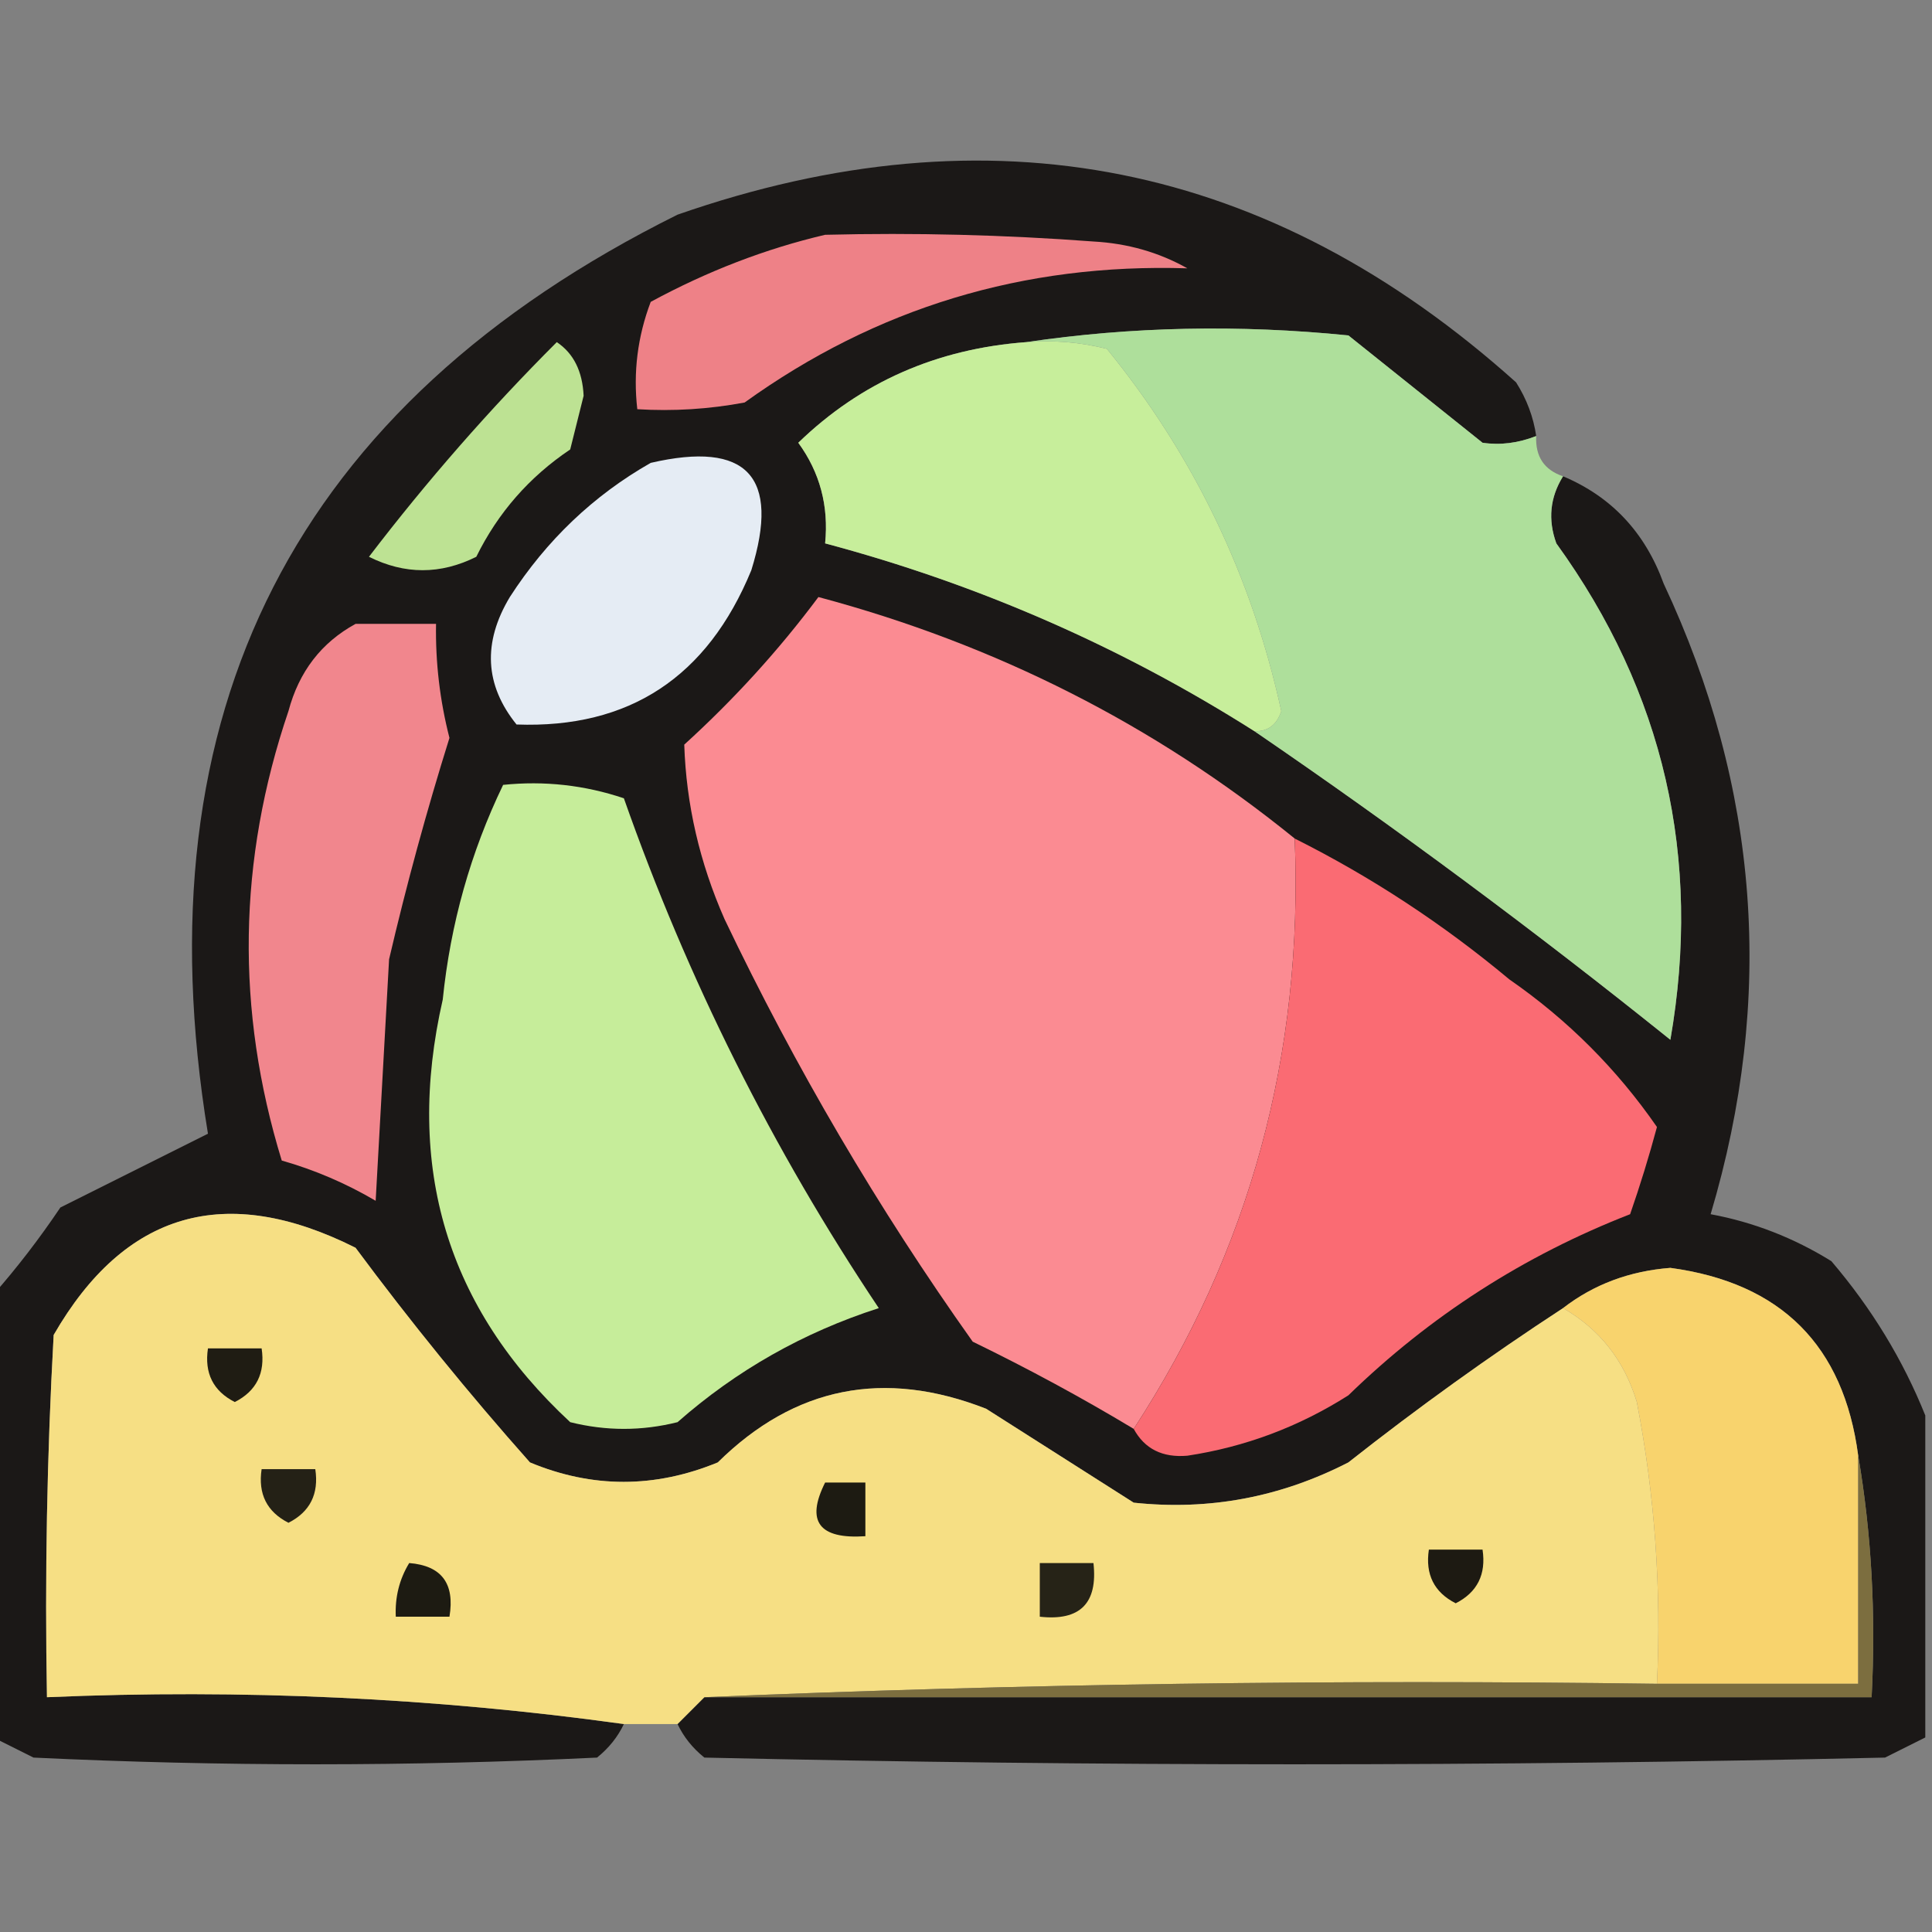
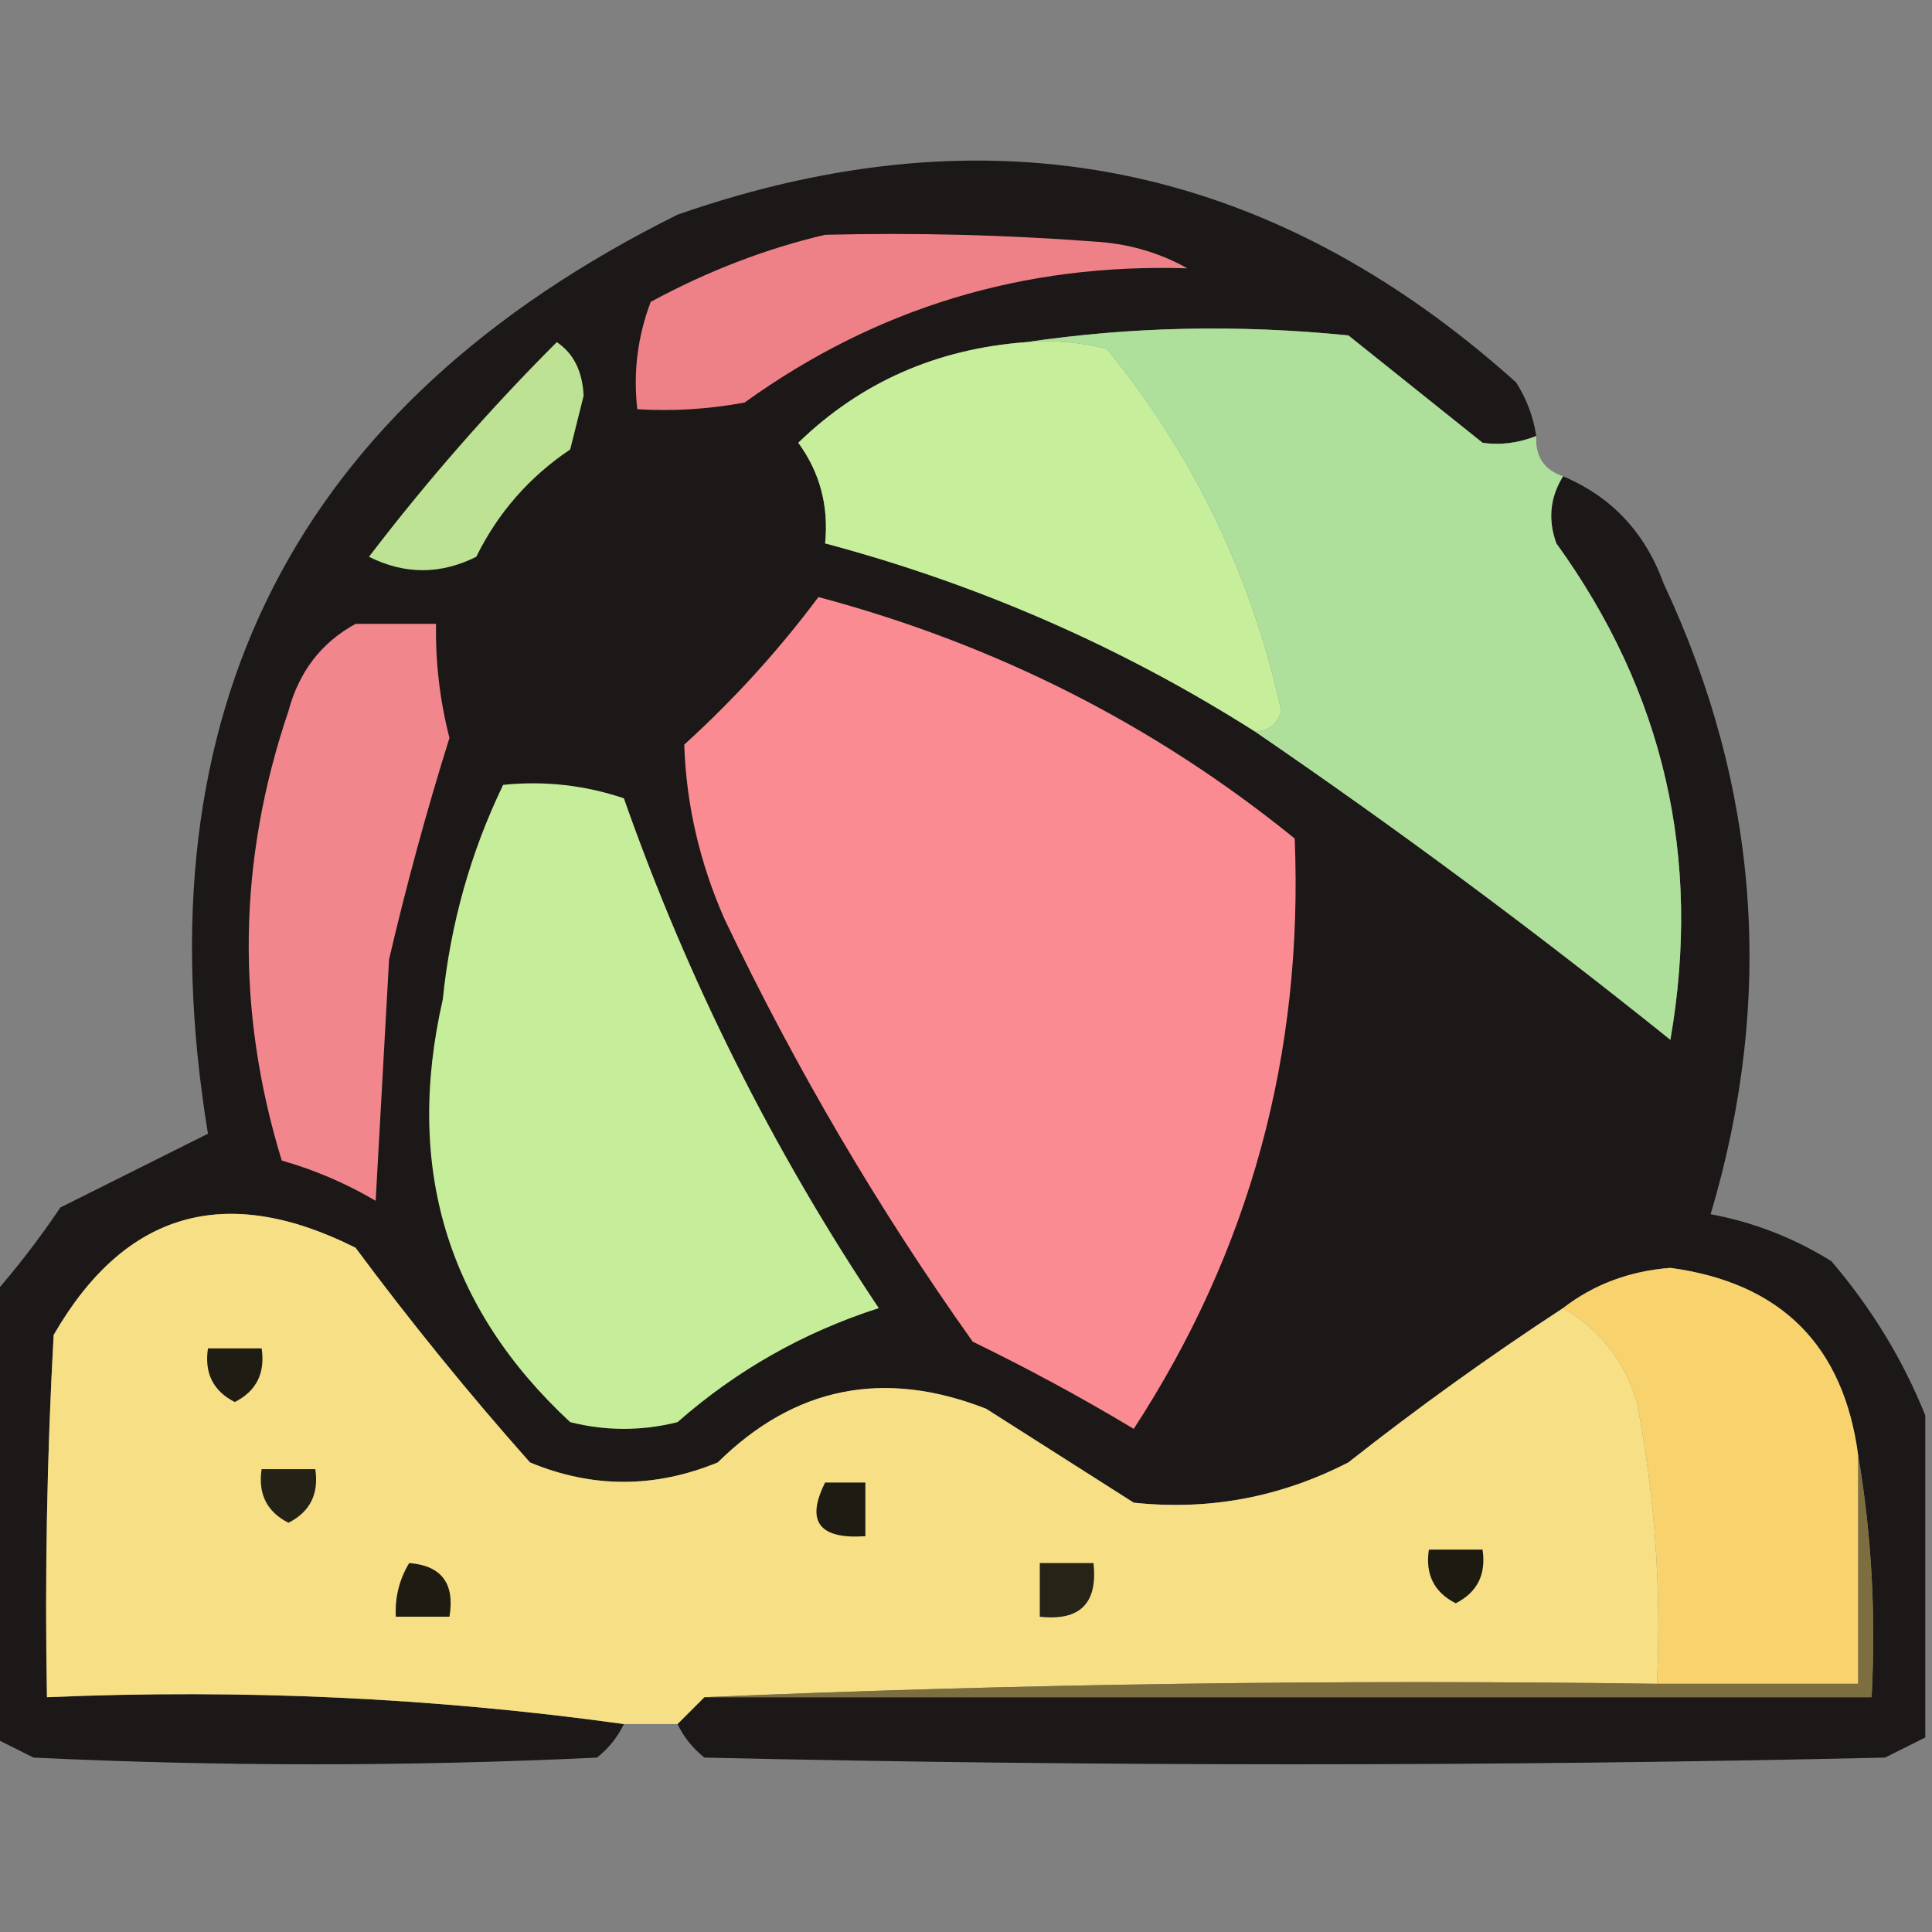
<svg xmlns="http://www.w3.org/2000/svg" version="1.1" width="144px" height="144px" style="shape-rendering:geometricPrecision; text-rendering:geometricPrecision; image-rendering:optimizeQuality; fill-rule:evenodd; clip-rule:evenodd">
  <rect width="100%" height="100%" fill="#808080" stroke="none" />
  <g>
    <path style="opacity:0.868" fill="#0c0907" d="M 114.5,32.5 C 113.153,33.028 111.819,33.195 110.5,33C 107.167,30.333 103.833,27.667 100.5,25C 92.323,24.177 84.323,24.344 76.5,25.5C 69.816,25.994 64.149,28.494 59.5,33C 61.111,35.21 61.778,37.71 61.5,40.5C 72.919,43.545 83.586,48.212 93.5,54.5C 104.073,61.725 114.406,69.392 124.5,77.5C 126.859,63.938 124.025,51.604 116,40.5C 115.36,38.735 115.527,37.068 116.5,35.5C 120.115,37.021 122.615,39.688 124,43.5C 131.134,58.712 132.301,74.379 127.5,90.5C 130.691,91.092 133.691,92.259 136.5,94C 139.5,97.514 141.833,101.347 143.5,105.5C 143.5,113.5 143.5,121.5 143.5,129.5C 142.527,129.987 141.527,130.487 140.5,131C 111.167,131.667 81.833,131.667 52.5,131C 51.62,130.292 50.953,129.458 50.5,128.5C 51.167,127.833 51.833,127.167 52.5,126.5C 81.5,126.5 110.5,126.5 139.5,126.5C 139.823,120.31 139.49,114.31 138.5,108.5C 137.42,100.286 132.754,95.619 124.5,94.5C 121.445,94.737 118.779,95.737 116.5,97.5C 111.02,101.079 105.686,104.912 100.5,109C 95.441,111.599 90.108,112.599 84.5,112C 80.833,109.667 77.167,107.333 73.5,105C 65.885,102.021 59.218,103.355 53.5,109C 48.806,110.932 44.139,110.932 39.5,109C 34.927,103.85 30.594,98.517 26.5,93C 16.806,88.132 9.306,90.299 4,99.5C 3.5,108.494 3.334,117.494 3.5,126.5C 18.077,125.877 32.411,126.544 46.5,128.5C 46.047,129.458 45.38,130.292 44.5,131C 30.5,131.667 16.5,131.667 2.5,131C 1.473,130.487 0.473,129.987 -0.5,129.5C -0.5,118.5 -0.5,107.5 -0.5,96.5C 1.268,94.492 2.934,92.326 4.5,90C 8.198,88.151 11.864,86.318 15.5,84.5C 10.332,53.002 21.999,30.169 50.5,16C 73.811,7.87 94.645,12.037 113,28.5C 113.791,29.745 114.291,31.078 114.5,32.5 Z" />
  </g>
  <g>
    <path style="opacity:1" fill="#ee8187" d="M 61.5,17.5 C 68.175,17.334 74.842,17.5 81.5,18C 84.043,18.14 86.377,18.806 88.5,20C 76.302,19.611 65.302,22.944 55.5,30C 52.854,30.497 50.187,30.664 47.5,30.5C 47.187,27.753 47.52,25.087 48.5,22.5C 52.725,20.209 57.058,18.542 61.5,17.5 Z" />
  </g>
  <g>
    <path style="opacity:1" fill="#c7ee9b" d="M 76.5,25.5 C 78.527,25.338 80.527,25.505 82.5,26C 88.962,33.926 93.296,42.926 95.5,53C 95.164,54.03 94.497,54.53 93.5,54.5C 83.586,48.212 72.919,43.545 61.5,40.5C 61.778,37.71 61.111,35.21 59.5,33C 64.149,28.494 69.816,25.994 76.5,25.5 Z" />
  </g>
  <g>
    <path style="opacity:1" fill="#aedf9b" d="M 76.5,25.5 C 84.323,24.344 92.323,24.177 100.5,25C 103.833,27.667 107.167,30.333 110.5,33C 111.819,33.195 113.153,33.028 114.5,32.5C 114.427,34.027 115.094,35.027 116.5,35.5C 115.527,37.068 115.36,38.735 116,40.5C 124.025,51.604 126.859,63.938 124.5,77.5C 114.406,69.392 104.073,61.725 93.5,54.5C 94.497,54.53 95.164,54.03 95.5,53C 93.296,42.926 88.962,33.926 82.5,26C 80.527,25.505 78.527,25.338 76.5,25.5 Z" />
  </g>
  <g>
    <path style="opacity:1" fill="#bde293" d="M 41.5,25.5 C 42.748,26.334 43.415,27.667 43.5,29.5C 43.167,30.833 42.833,32.167 42.5,33.5C 39.45,35.549 37.117,38.216 35.5,41.5C 32.833,42.833 30.167,42.833 27.5,41.5C 31.817,35.851 36.483,30.517 41.5,25.5 Z" />
  </g>
  <g>
-     <path style="opacity:1" fill="#e5ecf4" d="M 48.5,34.5 C 55.673,32.839 58.173,35.505 56,42.5C 52.724,50.474 46.891,54.307 38.5,54C 36.131,51.062 35.964,47.896 38,44.5C 40.738,40.26 44.238,36.926 48.5,34.5 Z" />
-   </g>
+     </g>
  <g>
    <path style="opacity:1" fill="#fb8b92" d="M 96.5,62.5 C 97.153,78.566 93.153,93.232 84.5,106.5C 80.66,104.189 76.66,102.023 72.5,100C 65.451,90.076 59.284,79.576 54,68.5C 52.146,64.292 51.146,59.959 51,55.5C 54.726,52.112 58.059,48.445 61,44.5C 74.235,48.033 86.069,54.033 96.5,62.5 Z" />
  </g>
  <g>
    <path style="opacity:1" fill="#f1868d" d="M 26.5,46.5 C 28.5,46.5 30.5,46.5 32.5,46.5C 32.451,49.374 32.784,52.208 33.5,55C 31.796,60.445 30.296,65.945 29,71.5C 28.667,77.5 28.333,83.5 28,89.5C 25.787,88.198 23.454,87.198 21,86.5C 17.558,75.28 17.725,64.114 21.5,53C 22.283,50.062 23.95,47.895 26.5,46.5 Z" />
  </g>
  <g>
    <path style="opacity:1" fill="#c6ed9a" d="M 37.5,58.5 C 40.572,58.183 43.572,58.516 46.5,59.5C 51.246,72.993 57.58,85.66 65.5,97.5C 59.888,99.305 54.888,102.138 50.5,106C 47.833,106.667 45.167,106.667 42.5,106C 33.316,97.485 30.15,86.985 33,74.5C 33.574,68.866 35.074,63.532 37.5,58.5 Z" />
  </g>
  <g>
-     <path style="opacity:1" fill="#fa6b73" d="M 96.5,62.5 C 102.204,65.358 107.537,68.858 112.5,73C 116.846,76.012 120.512,79.679 123.5,84C 122.91,86.196 122.243,88.362 121.5,90.5C 113.584,93.584 106.584,98.084 100.5,104C 96.808,106.347 92.808,107.847 88.5,108.5C 86.645,108.66 85.312,107.993 84.5,106.5C 93.153,93.232 97.153,78.566 96.5,62.5 Z" />
-   </g>
+     </g>
  <g>
    <path style="opacity:1" fill="#f6df84" d="M 116.5,97.5 C 119.231,99.071 121.065,101.405 122,104.5C 123.339,111.426 123.839,118.426 123.5,125.5C 99.661,125.169 75.994,125.502 52.5,126.5C 51.833,127.167 51.167,127.833 50.5,128.5C 49.167,128.5 47.833,128.5 46.5,128.5C 32.411,126.544 18.077,125.877 3.5,126.5C 3.334,117.494 3.5,108.494 4,99.5C 9.306,90.299 16.806,88.132 26.5,93C 30.594,98.517 34.927,103.85 39.5,109C 44.139,110.932 48.806,110.932 53.5,109C 59.218,103.355 65.885,102.021 73.5,105C 77.167,107.333 80.833,109.667 84.5,112C 90.108,112.599 95.441,111.599 100.5,109C 105.686,104.912 111.02,101.079 116.5,97.5 Z" />
  </g>
  <g>
    <path style="opacity:1" fill="#f8d36d" d="M 138.5,108.5 C 138.5,114.167 138.5,119.833 138.5,125.5C 133.5,125.5 128.5,125.5 123.5,125.5C 123.839,118.426 123.339,111.426 122,104.5C 121.065,101.405 119.231,99.071 116.5,97.5C 118.779,95.737 121.445,94.737 124.5,94.5C 132.754,95.619 137.42,100.286 138.5,108.5 Z" />
  </g>
  <g>
    <path style="opacity:1" fill="#1f1c13" d="M 15.5,100.5 C 16.833,100.5 18.167,100.5 19.5,100.5C 19.778,102.346 19.111,103.68 17.5,104.5C 15.889,103.68 15.222,102.346 15.5,100.5 Z" />
  </g>
  <g>
    <path style="opacity:1" fill="#242116" d="M 19.5,109.5 C 20.833,109.5 22.167,109.5 23.5,109.5C 23.778,111.346 23.111,112.68 21.5,113.5C 19.889,112.68 19.222,111.346 19.5,109.5 Z" />
  </g>
  <g>
    <path style="opacity:1" fill="#1d1b12" d="M 61.5,110.5 C 62.5,110.5 63.5,110.5 64.5,110.5C 64.5,111.833 64.5,113.167 64.5,114.5C 61.046,114.733 60.046,113.4 61.5,110.5 Z" />
  </g>
  <g>
    <path style="opacity:1" fill="#262317" d="M 77.5,116.5 C 78.833,116.5 80.167,116.5 81.5,116.5C 81.833,119.5 80.5,120.833 77.5,120.5C 77.5,119.167 77.5,117.833 77.5,116.5 Z" />
  </g>
  <g>
    <path style="opacity:1" fill="#1d1a12" d="M 106.5,115.5 C 107.833,115.5 109.167,115.5 110.5,115.5C 110.778,117.346 110.111,118.68 108.5,119.5C 106.889,118.68 106.222,117.346 106.5,115.5 Z" />
  </g>
  <g>
    <path style="opacity:1" fill="#1d1b12" d="M 30.5,116.5 C 32.912,116.694 33.912,118.027 33.5,120.5C 32.167,120.5 30.833,120.5 29.5,120.5C 29.433,119.041 29.766,117.708 30.5,116.5 Z" />
  </g>
  <g>
    <path style="opacity:1" fill="#7c6e3f" d="M 138.5,108.5 C 139.49,114.31 139.823,120.31 139.5,126.5C 110.5,126.5 81.5,126.5 52.5,126.5C 75.994,125.502 99.661,125.169 123.5,125.5C 128.5,125.5 133.5,125.5 138.5,125.5C 138.5,119.833 138.5,114.167 138.5,108.5 Z" />
  </g>
</svg>